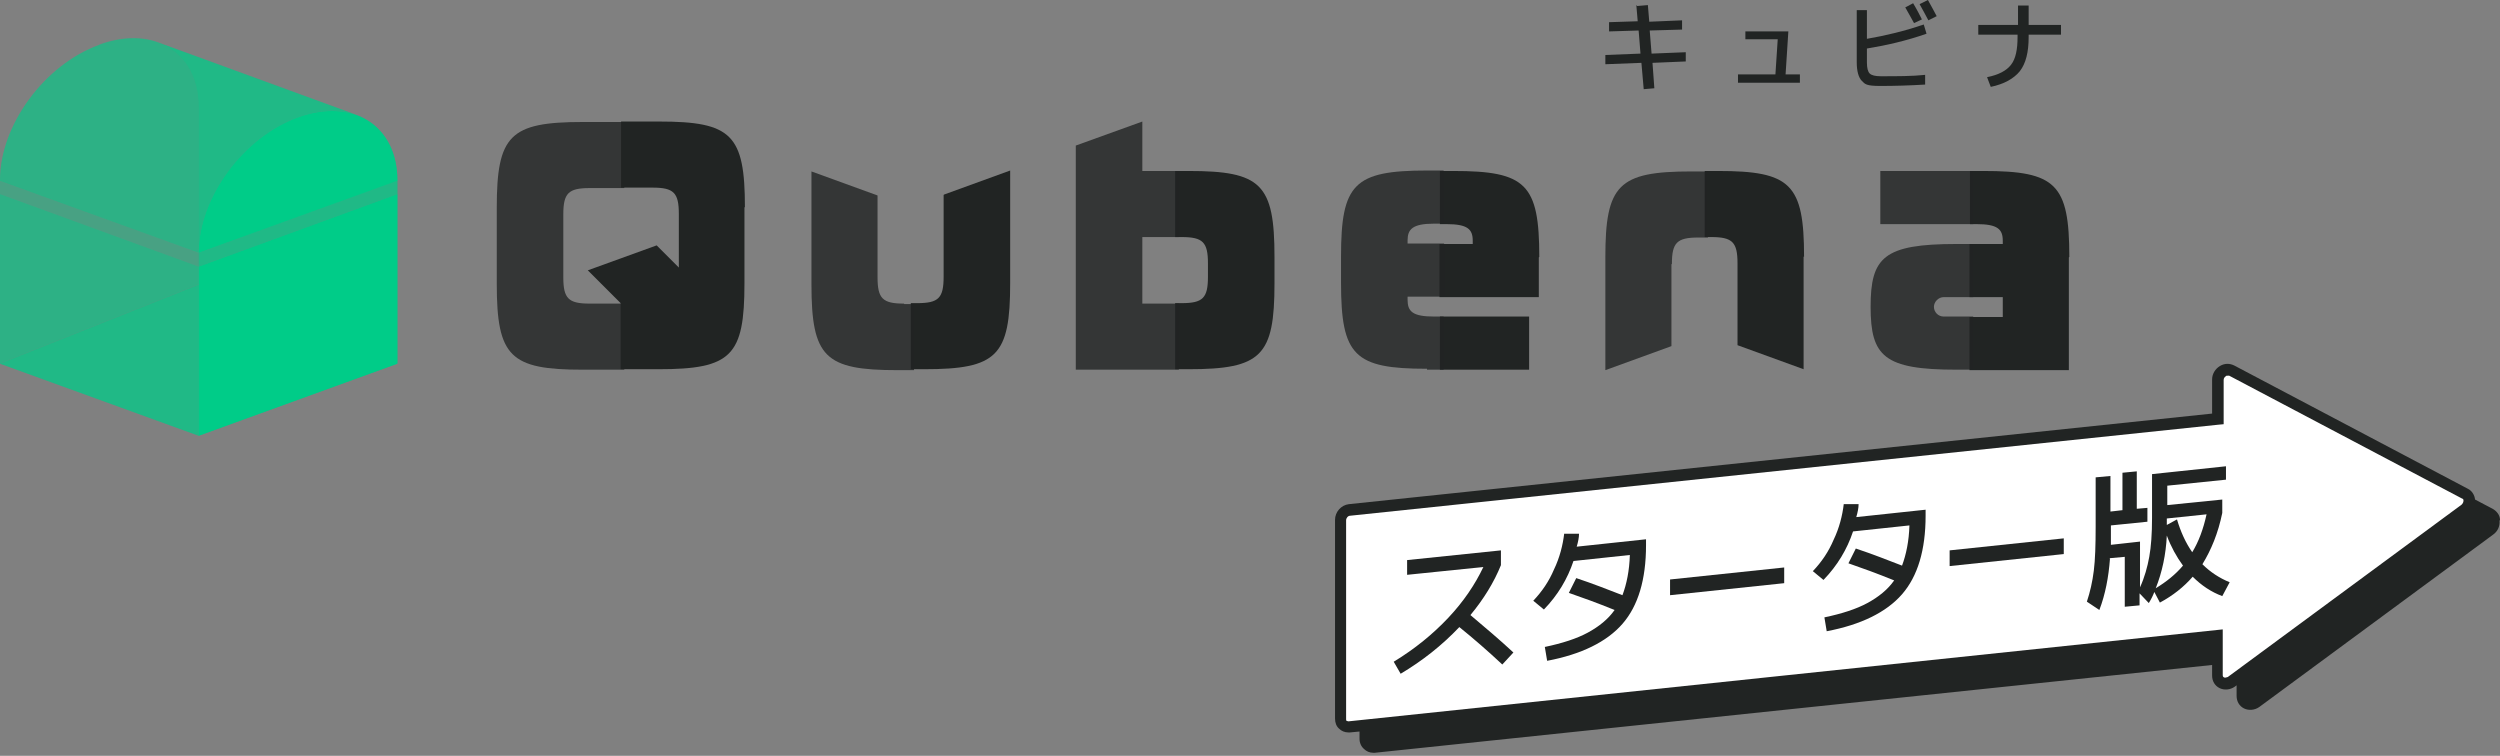
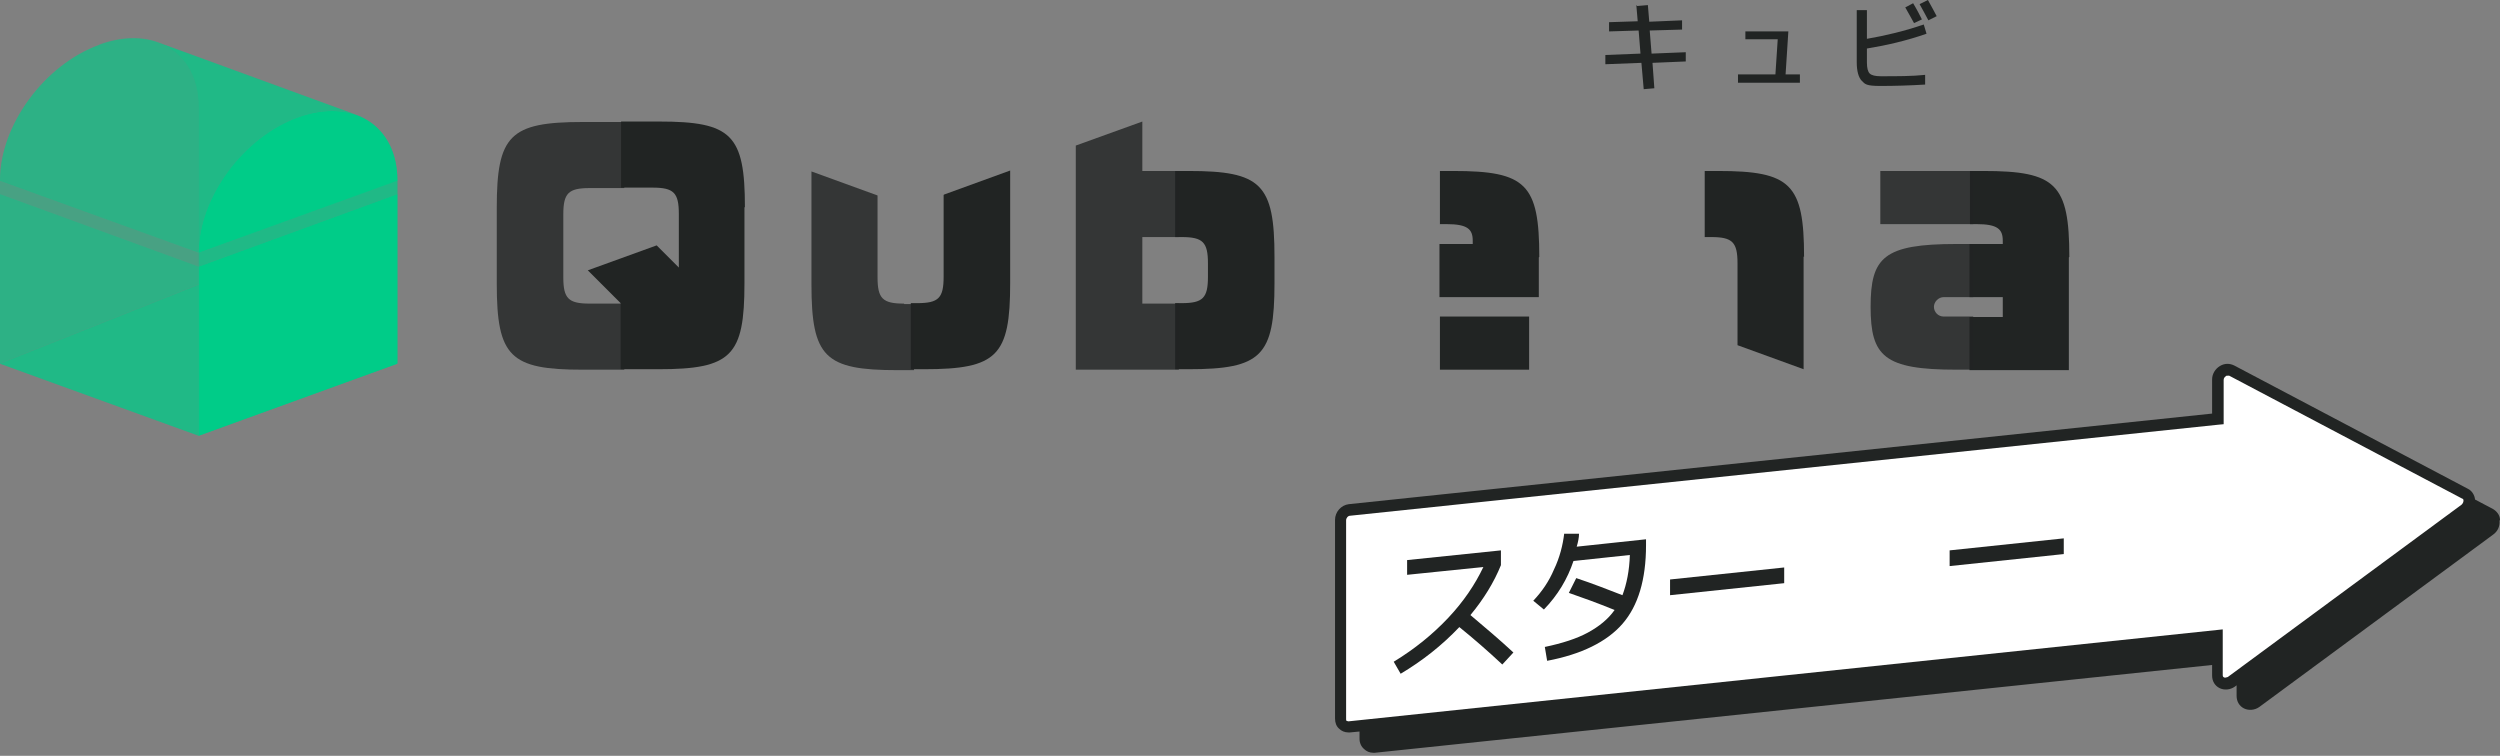
<svg xmlns="http://www.w3.org/2000/svg" preserveAspectRatio="none" width="100%" height="100%" overflow="visible" style="display: block;" viewBox="0 0 473 143" fill="none">
  <rect x="0" y="0" width="473" height="143" fill="#808080" stroke="none" />
  <g id="Group 28">
    <path id="Vector" d="M473 98.359C473 97.485 472.388 96.698 471.601 96.261L468.279 94.513C468.191 93.638 467.667 92.851 466.967 92.502L422.727 69.158C421.853 68.721 420.891 68.721 420.017 69.245C419.143 69.77 418.531 70.731 418.531 71.781V78.25L255.21 95.387C253.724 95.562 252.587 96.873 252.587 98.359V135.955C252.587 136.742 252.849 137.441 253.374 137.878C253.811 138.315 254.423 138.578 255.123 138.578C255.822 138.578 255.298 138.578 255.385 138.578L257.221 138.403V139.802C257.221 140.589 257.571 141.288 258.095 141.725C258.532 142.162 259.144 142.425 259.844 142.425C260.543 142.425 260.019 142.425 260.106 142.425L418.531 125.813V127.824C418.531 128.873 419.055 129.747 419.93 130.184C420.804 130.621 421.94 130.534 422.815 129.922L423.164 129.66V131.671C423.164 132.72 423.689 133.594 424.563 134.031C425.438 134.468 426.574 134.381 427.449 133.769L471.689 101.157C472.563 100.545 473 99.584 472.913 98.534L473 98.359Z" fill="#212423" />
    <path id="Vector_2" d="M466.005 94.425L421.766 71.081C421.766 71.081 421.591 71.081 421.503 71.081C421.328 71.081 421.154 71.081 421.154 71.169C420.979 71.256 420.716 71.518 420.716 71.868V80.261L419.755 80.349L255.472 97.573C255.035 97.573 254.685 98.01 254.685 98.447V136.042C254.685 136.217 254.685 136.305 254.773 136.392C254.86 136.392 255.035 136.479 255.123 136.479L420.542 119.081V127.736C420.542 127.999 420.629 128.086 420.804 128.173C420.979 128.261 421.241 128.173 421.503 128.086L465.743 95.474C466.005 95.212 466.093 94.95 466.093 94.688C466.093 94.513 466.005 94.338 465.831 94.338L466.005 94.425Z" fill="white" />
    <path id="Vector_3" d="M266.226 108.764V105.966L283.975 104.13V106.928C282.663 110.163 280.74 113.31 278.204 116.37C281.002 118.731 283.8 121.092 286.335 123.452L284.237 125.725C281.527 123.19 278.816 120.829 276.106 118.644C272.784 122.141 269.112 125.026 265.002 127.474L263.691 125.201C267.713 122.753 271.123 119.955 274.008 116.895C276.893 113.835 279.079 110.6 280.652 107.278L266.139 108.764H266.226Z" fill="#212423" />
    <path id="Vector_4" d="M295.953 100.983H298.751C298.751 101.682 298.576 102.556 298.313 103.431L311.428 102.032V103.168C311.428 109.638 309.942 114.622 306.969 118.032C303.996 121.441 299.188 123.802 292.718 125.026L292.281 122.403C295.603 121.704 298.313 120.829 300.412 119.693C302.51 118.556 304.259 117.157 305.483 115.409C302.248 114.097 299.363 113.048 296.827 112.174L298.226 109.376C301.373 110.425 304.259 111.562 306.969 112.611C307.756 110.513 308.28 107.977 308.368 105.004L297.701 106.141C296.565 109.551 294.729 112.611 292.106 115.321L290.095 113.66C291.756 111.911 293.068 109.988 294.029 107.715C295.078 105.529 295.69 103.168 295.953 100.895V100.983Z" fill="#212423" />
    <path id="Vector_5" d="M315.974 112.611V109.638L337.57 107.365V110.337L315.974 112.611Z" fill="#212423" />
-     <path id="Vector_6" d="M348.848 95.387H351.646C351.646 96.086 351.471 96.961 351.209 97.835L364.324 96.436V97.573C364.324 104.042 362.837 109.026 359.865 112.436C356.892 115.846 352.083 118.206 345.613 119.43L345.176 116.807C348.499 116.108 351.209 115.234 353.307 114.097C355.406 112.96 357.154 111.562 358.378 109.813C355.143 108.501 352.258 107.452 349.723 106.578L351.121 103.78C354.269 104.829 357.154 105.966 359.865 107.015C360.651 104.917 361.176 102.381 361.263 99.409L350.597 100.545C349.46 103.955 347.624 107.015 345.001 109.725L342.99 108.064C344.652 106.316 345.963 104.392 346.925 102.119C347.974 99.933 348.586 97.573 348.848 95.299V95.387Z" fill="#212423" />
    <path id="Vector_7" d="M368.87 107.103V104.13L390.465 101.857V104.829L368.87 107.103Z" fill="#212423" />
-     <path id="Vector_8" d="M399.208 105.704C398.946 109.201 398.334 112.436 397.197 115.409L394.837 113.835C395.449 111.999 395.886 110.075 396.148 107.977C396.411 105.879 396.498 103.081 396.498 99.584V90.316L399.296 90.054V96.786L401.569 96.524V89.442L404.279 89.18V96.261L406.29 96.087V98.709L399.383 99.409V101.245V103.081L404.891 102.469V111.125C405.766 109.201 406.29 107.278 406.64 105.354C406.99 103.431 407.165 100.983 407.165 98.01V89.704L421.154 88.218V90.753L410.05 91.89V95.562L420.454 94.513V97.048C419.667 100.895 418.356 104.043 416.695 106.753C418.181 108.239 419.929 109.376 421.853 110.163L420.454 112.786C418.356 111.999 416.52 110.775 414.859 109.114C413.197 111.037 411.099 112.698 408.651 114.01L407.602 111.999C407.339 112.698 406.99 113.398 406.553 114.097L404.804 112.261V114.534L402.006 114.797V105.354L399.121 105.616L399.208 105.704ZM413.022 107.015C411.798 105.354 410.749 103.431 409.962 101.332C409.787 104.917 409.088 108.239 407.864 111.299C409.875 110.075 411.624 108.677 413.022 107.015ZM414.771 104.48C415.995 102.469 416.869 100.108 417.481 97.311L409.962 98.097V99.321L411.886 98.272C412.585 100.633 413.547 102.731 414.771 104.48Z" fill="#212423" />
    <path id="Vector_9" opacity="0.5" d="M37.595 82.447L0 68.808L37.595 53.857L75.19 68.808L37.595 82.447Z" fill="#00CC88" />
    <path id="Vector_10" opacity="0.5" d="M75.19 34.098C75.19 27.803 72.043 23.344 67.322 21.683C67.147 21.683 30.338 8.218 30.164 8.131C34.71 9.88 37.595 14.251 37.595 20.371V53.77L75.19 68.721V34.098Z" fill="#00CC88" />
    <path id="Vector_11" opacity="0.3" d="M18.798 8.481C8.393 12.24 0 23.694 0 34.098V68.721L37.595 53.77V20.371C37.595 9.967 29.202 4.634 18.798 8.393V8.481Z" fill="#00CC88" />
    <g id="Group" opacity="0.5">
      <path id="Vector_12" d="M0 34.098C0 23.694 8.393 12.24 18.798 8.481C23.082 6.907 27.016 6.907 30.164 8.131C30.338 8.131 67.147 21.596 67.322 21.683C64.262 20.634 60.502 20.721 56.393 22.207C45.989 25.967 37.595 37.42 37.595 47.825L0 34.185V34.098Z" fill="#00CC88" />
    </g>
    <path id="Vector_13" opacity="0.2" d="M37.595 47.825L0 34.098V36.721L37.595 50.447V47.825Z" fill="#00CC88" />
    <path id="Vector_14" opacity="0.5" d="M37.595 50.447L75.19 36.721V34.098L37.595 47.825V50.447Z" fill="#00CC88" />
    <path id="Vector_15" opacity="0.5" d="M0 36.721V68.808L37.595 82.447V50.447L0 36.721Z" fill="#00CC88" />
    <g id="Group_2">
      <path id="Vector_16" d="M37.595 50.447V82.447L75.19 68.808V36.721L37.595 50.447Z" fill="#00CC88" />
      <path id="Vector_17" d="M56.393 22.207C45.989 25.967 37.595 37.42 37.595 47.825L75.19 34.185C75.19 23.781 66.797 18.448 56.393 22.207Z" fill="#00CC88" />
    </g>
    <path id="Vector_18" d="M178.534 36.896V52.371C178.534 56.393 177.572 57.355 173.55 57.355H172.326V69.857H174.862C188.676 69.857 191.124 67.322 191.124 53.595V32.262L178.621 36.809L178.534 36.896Z" fill="#212423" />
    <path id="Vector_19" opacity="0.8" d="M171.015 57.442C166.993 57.442 166.031 56.48 166.031 52.459V36.983L153.528 32.437V53.77C153.528 67.584 156.064 70.032 169.791 70.032H172.938V57.529H171.102L171.015 57.442Z" fill="#212423" />
    <g id="Group_3">
      <path id="Vector_20" d="M289.308 59.89H272.434V69.945H289.308V59.89Z" fill="#212423" />
      <path id="Vector_21" d="M291.232 48.611C291.232 34.797 288.696 32.349 274.97 32.349H272.434V42.404H273.658C277.68 42.404 278.642 43.366 278.642 45.551V46.163H272.347V56.218H291.144V48.699L291.232 48.611Z" fill="#212423" />
    </g>
-     <path id="Vector_22" opacity="0.8" d="M269.986 69.945H273.133V59.89H271.297C267.276 59.89 266.314 58.928 266.314 56.743V56.131H273.221V46.076H266.314V45.464C266.314 43.366 267.276 42.317 271.297 42.317H273.133V32.262H269.986C256.172 32.262 253.724 34.798 253.724 48.524V53.508C253.724 67.322 256.259 69.77 269.986 69.77V69.945Z" fill="#212423" />
    <path id="Vector_23" d="M391.515 48.611C391.515 34.797 388.979 32.349 375.253 32.349H372.717V42.404H373.941C377.963 42.404 378.925 43.366 378.925 45.551V46.163H372.63V56.218H378.925V59.977H372.63V70.032H391.427V48.699L391.515 48.611Z" fill="#212423" />
    <path id="Vector_24" opacity="0.8" d="M355.756 42.404V32.349H373.329V42.404H355.756ZM370.182 69.945H373.329V59.89H367.734C366.684 59.89 365.898 59.016 365.898 58.054C365.898 57.092 366.772 56.218 367.734 56.218H373.329V46.163H370.182C356.368 46.163 353.92 48.699 353.92 58.054C353.92 67.409 356.455 69.945 370.182 69.945Z" fill="#212423" />
    <path id="Vector_25" d="M241.134 48.611C241.134 34.797 238.598 32.349 224.872 32.349H222.336V44.852H223.56C227.582 44.852 228.544 45.814 228.544 49.836V52.371C228.544 56.393 227.582 57.355 223.56 57.355H222.336V69.857H224.872C238.686 69.857 241.134 67.322 241.134 53.595V48.611Z" fill="#212423" />
    <path id="Vector_26" opacity="0.8" d="M216.129 57.442V44.852H223.036V32.349H216.129V22.994L203.539 27.541V69.945H223.036V57.442H216.129Z" fill="#212423" />
    <path id="Vector_27" d="M341.329 48.611C341.329 34.797 338.794 32.349 325.067 32.349H322.532V44.852H323.756C327.778 44.852 328.739 45.814 328.739 49.836V65.311L341.242 69.857V48.524L341.329 48.611Z" fill="#212423" />
-     <path id="Vector_28" opacity="0.8" d="M316.324 49.923C316.324 45.901 317.286 44.94 321.308 44.94H323.144V32.437H319.996C306.182 32.437 303.734 34.972 303.734 48.699V70.032L316.237 65.486V50.011L316.324 49.923Z" fill="#212423" />
    <path id="Vector_29" opacity="0.8" d="M93.988 53.682C93.988 67.497 96.523 69.945 110.25 69.945H118.119V57.442H111.562C107.54 57.442 106.578 56.48 106.578 52.459V40.568C106.578 36.546 107.54 35.584 111.562 35.584H118.119V23.082H110.25C96.436 23.082 93.988 25.617 93.988 39.344V53.77V53.682Z" fill="#212423" />
    <path id="Vector_30" d="M140.938 39.256C140.938 25.442 138.403 22.994 124.676 22.994H117.507V35.497H123.452C127.474 35.497 128.436 36.459 128.436 40.48V50.622L124.239 46.426L111.212 51.147L117.419 57.355V69.857H124.589C138.403 69.857 140.851 67.322 140.851 53.595V39.169L140.938 39.256Z" fill="#212423" />
    <path id="Vector_31" d="M309.767 1.137L311.778 0.962L312.04 4.109L318.248 3.847V5.596L312.127 5.771L312.477 10.142L318.947 9.88V11.628L312.652 11.891L313.002 16.699L310.991 16.874L310.554 11.891L303.734 12.153V10.404L310.379 10.142L310.029 5.771L304.434 5.945V4.197L309.854 4.022L309.592 0.962L309.767 1.137Z" fill="#212423" />
    <path id="Vector_32" d="M330.226 5.945H338.357L337.832 14.076H340.542V15.65H328.827V14.076H335.909L336.346 7.431H330.226V5.858V5.945Z" fill="#212423" />
    <path id="Vector_33" d="M351.209 1.923H353.22V7.344C356.805 6.732 360.389 5.858 363.974 4.634L364.499 6.382C360.739 7.694 356.979 8.568 353.22 9.18V11.803C353.22 12.852 353.395 13.552 353.745 13.902C354.094 14.251 354.794 14.426 355.843 14.426C358.99 14.426 361.788 14.426 364.236 14.164V16C361.351 16.175 358.466 16.262 355.755 16.262C353.045 16.262 352.87 15.912 352.258 15.3C351.646 14.688 351.296 13.464 351.296 11.803V1.923H351.209ZM360.477 1.399L361.963 0.612C362.75 1.923 363.274 2.973 363.624 3.672L362.138 4.372C361.526 3.322 361.001 2.273 360.477 1.399ZM363.187 0.787L364.761 0C365.373 1.137 365.985 2.186 366.422 3.06L364.848 3.847C364.324 2.885 363.799 1.836 363.187 0.787Z" fill="#212423" />
-     <path id="Vector_34" d="M374.378 4.721H381.81V1.049H383.821V4.721H389.941V6.557H383.821V6.994C383.821 9.88 383.296 11.978 382.159 13.464C381.023 14.863 379.187 15.912 376.651 16.437L375.952 14.601C378.138 14.164 379.624 13.377 380.498 12.24C381.373 11.104 381.722 9.355 381.722 6.994V6.557H374.291V4.721H374.378Z" fill="#212423" />
  </g>
</svg>